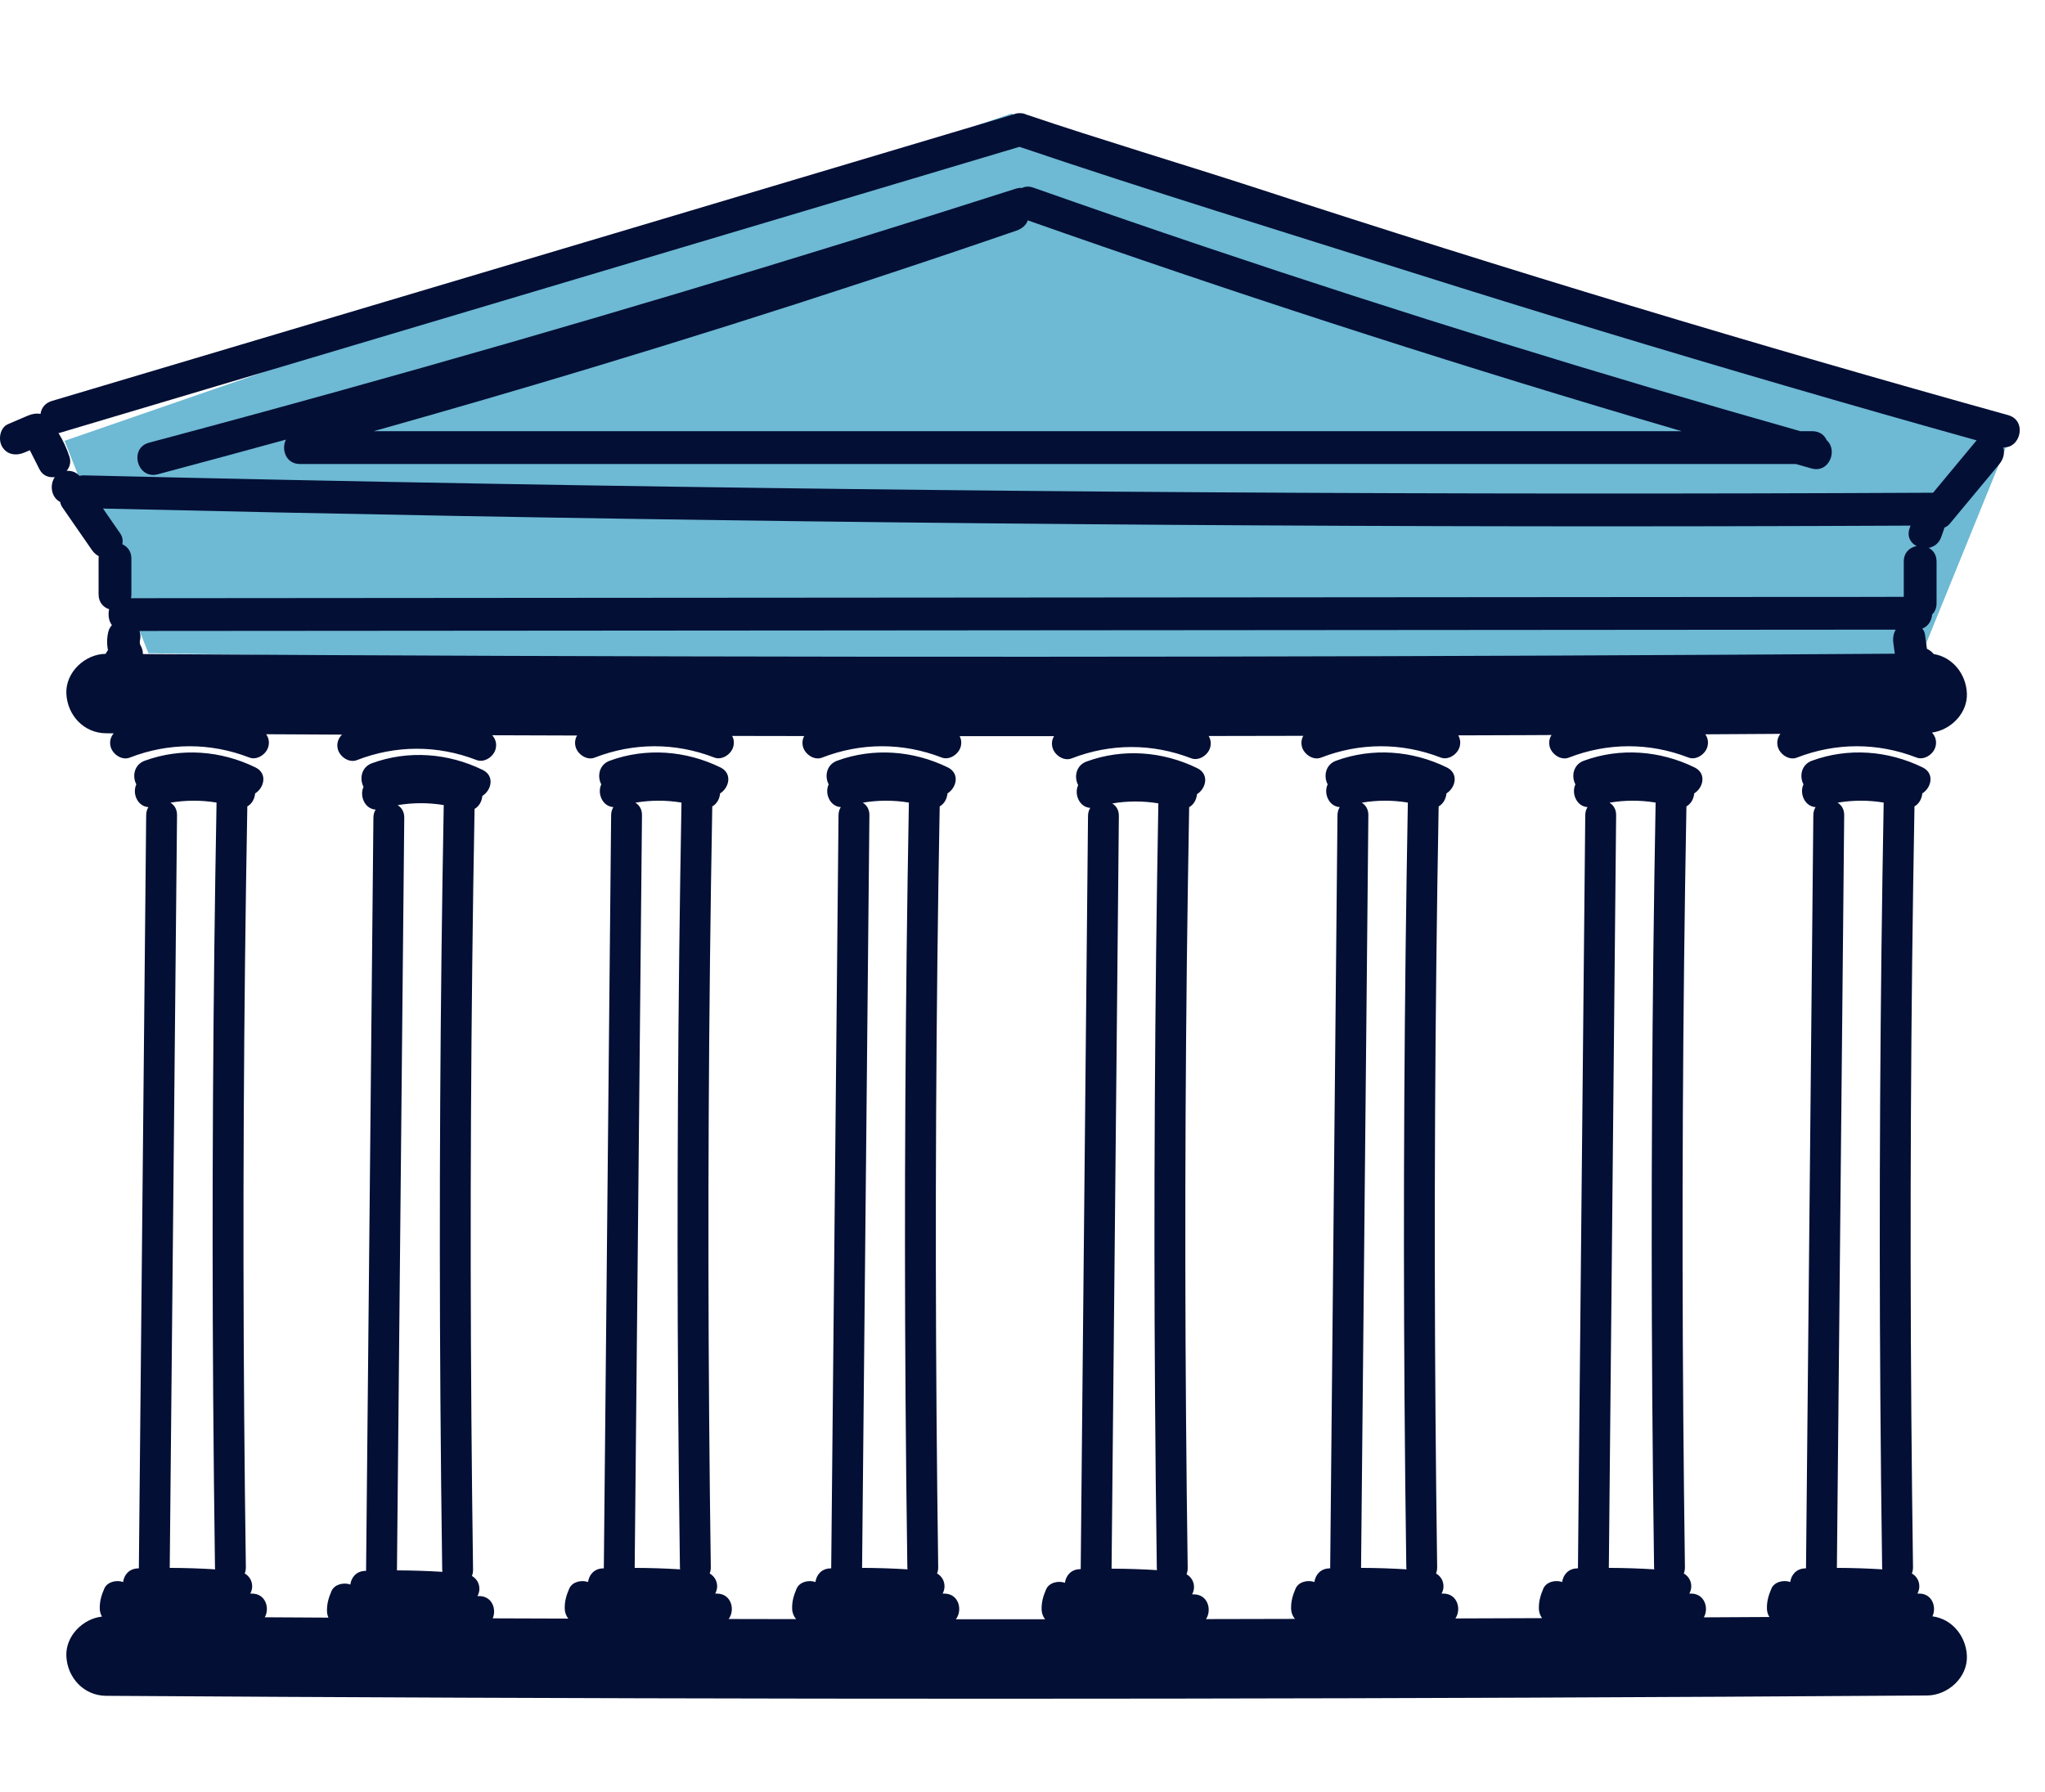
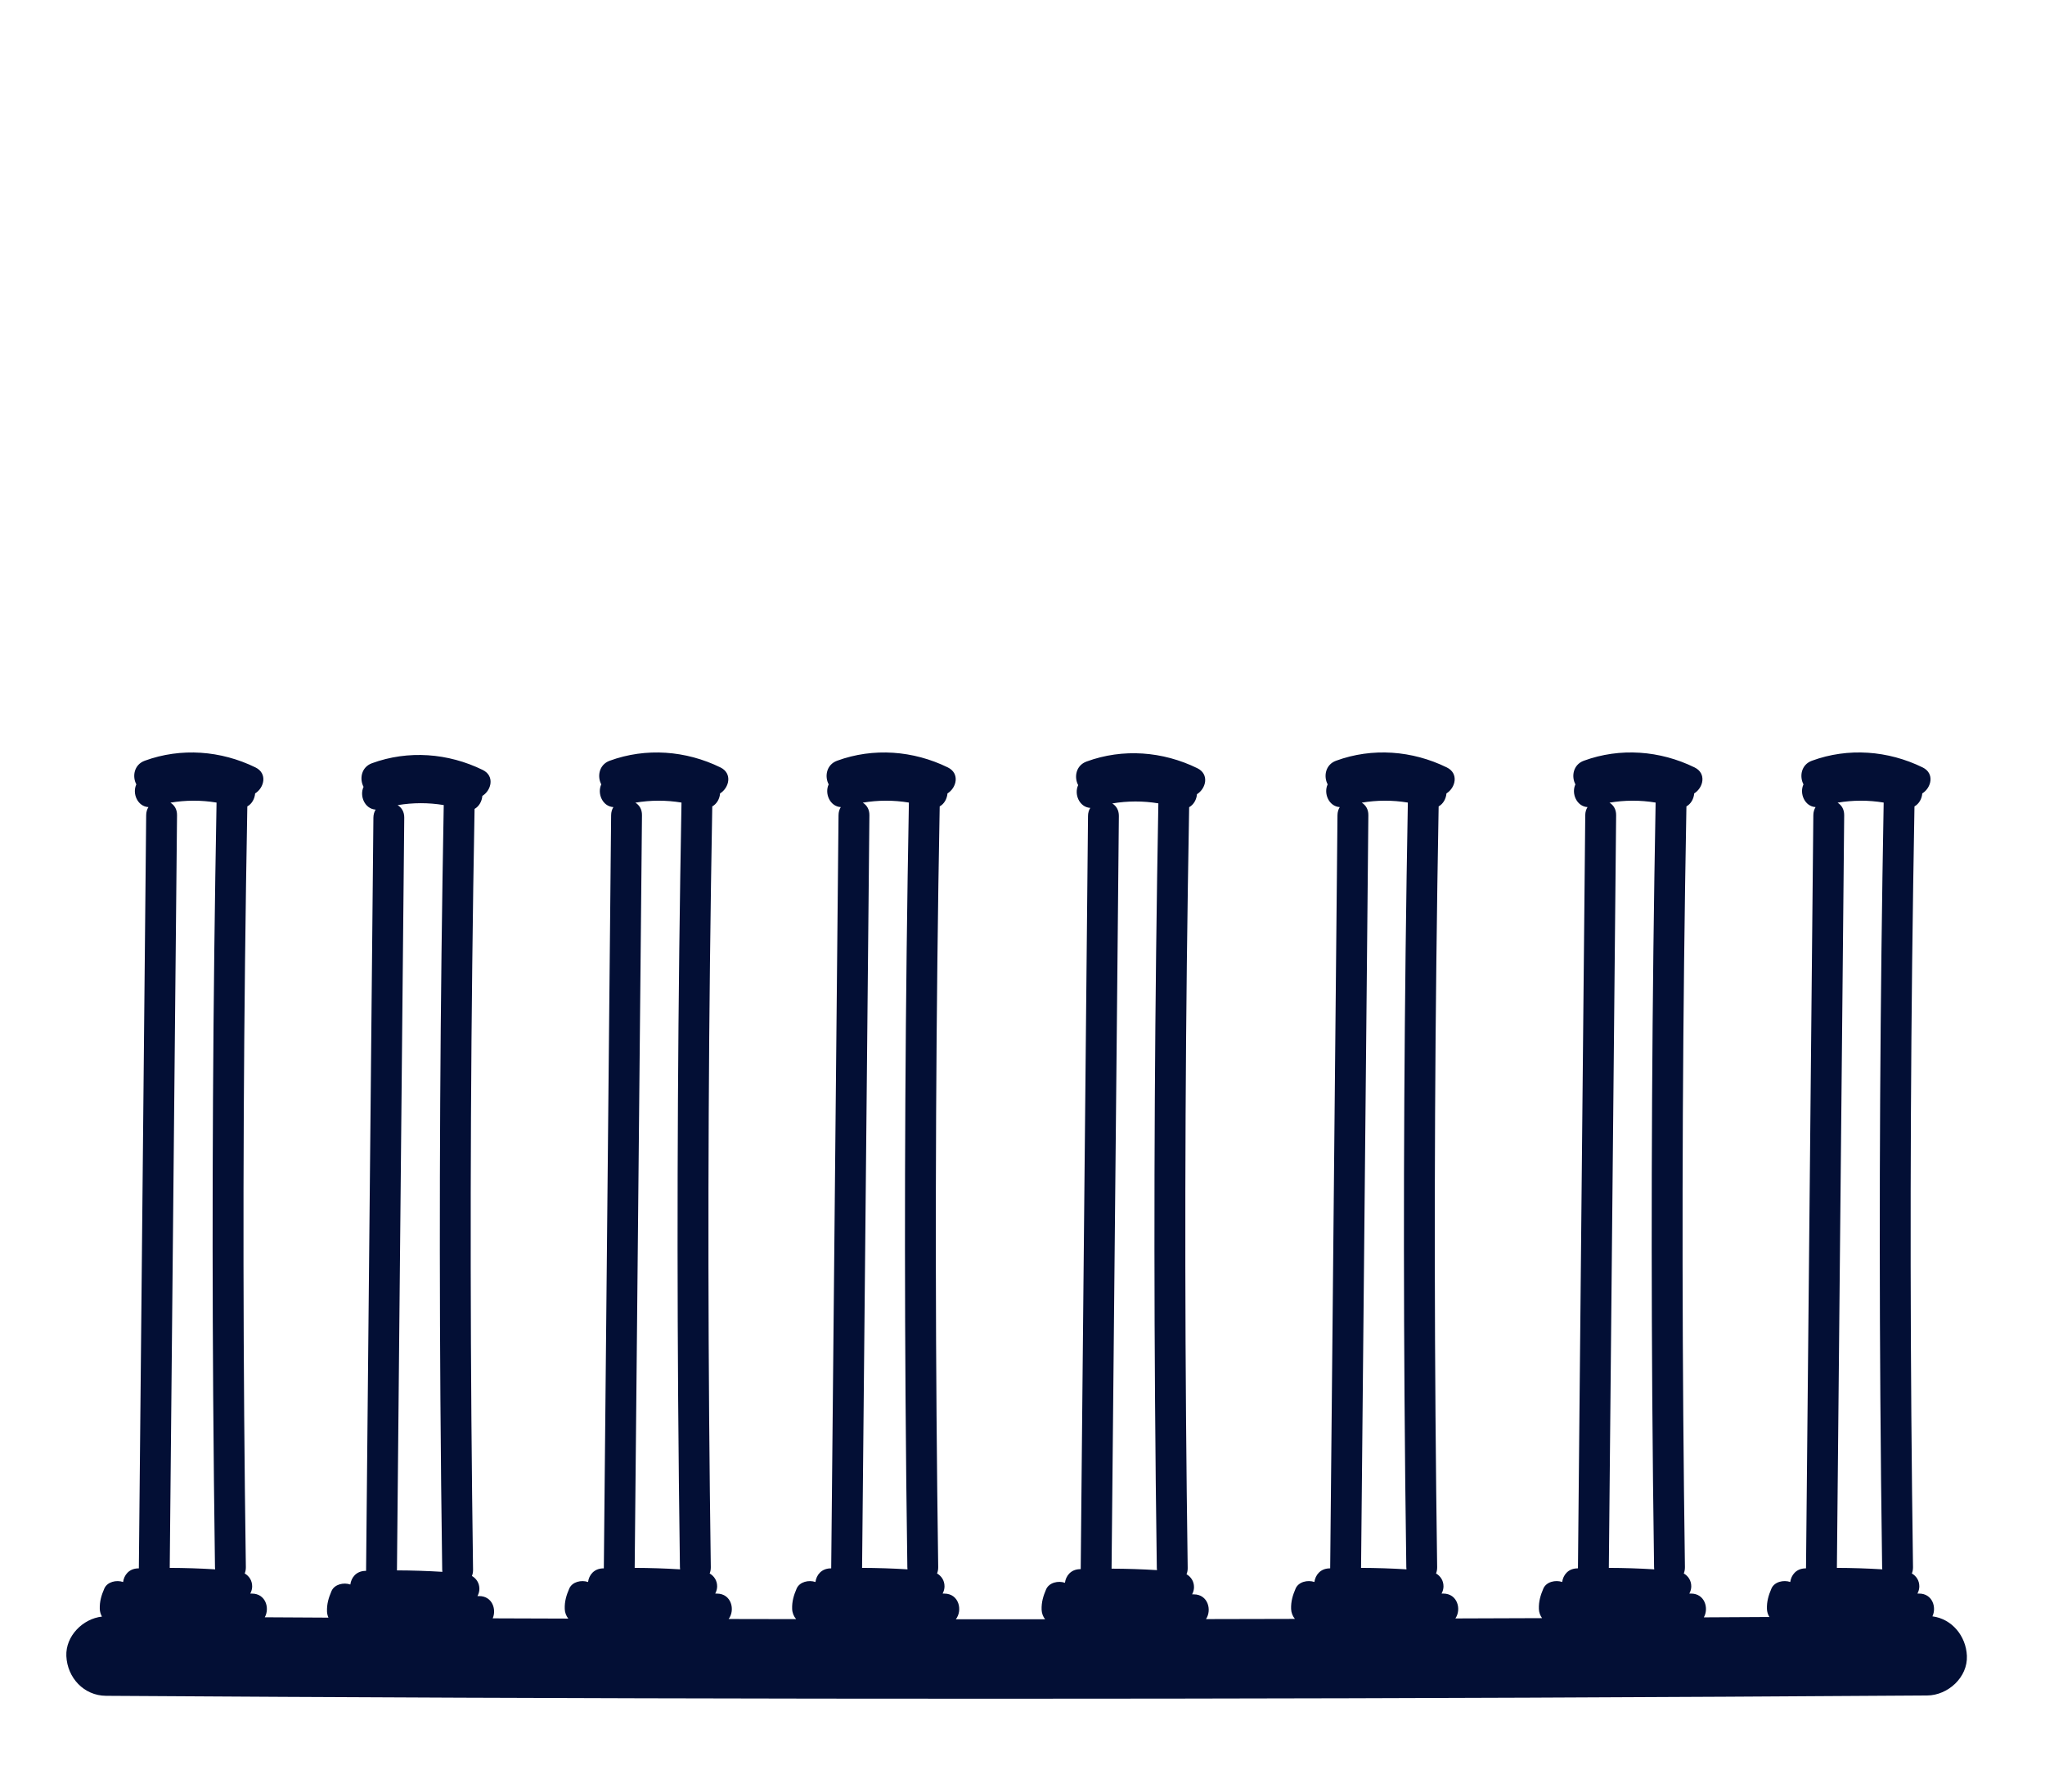
<svg xmlns="http://www.w3.org/2000/svg" width="81" height="71" viewBox="0 0 81 71" fill="none">
-   <path d="M40.056 4.5L2.556 17.463L5.879 25.878L75.678 27L79.556 17.463L40.056 4.5Z" fill="#6EB9D4" />
-   <path d="M79.541 16.445C80.294 16.654 80.042 17.762 79.348 17.722C79.416 17.945 79.35 18.193 79.192 18.384C78.889 18.748 77.527 20.388 77.224 20.752C77.169 20.819 77.098 20.867 77.021 20.898C76.978 21.021 76.934 21.146 76.891 21.27C76.801 21.527 76.606 21.663 76.395 21.703C76.574 21.8 76.705 21.981 76.705 22.246V23.897C76.705 24.091 76.635 24.239 76.528 24.344C76.511 24.582 76.381 24.811 76.139 24.901C76.195 24.967 76.234 25.046 76.246 25.136C76.272 25.324 76.298 25.513 76.324 25.703C76.428 25.751 76.522 25.821 76.59 25.909C77.339 26.03 77.872 26.699 77.906 27.462C77.941 28.249 77.273 28.917 76.523 29.021C76.658 29.165 76.722 29.361 76.662 29.582C76.581 29.877 76.218 30.128 75.91 30.009C74.366 29.411 72.713 29.413 71.17 30.013C70.86 30.134 70.499 29.88 70.418 29.587C70.364 29.39 70.412 29.211 70.52 29.071C69.528 29.077 68.537 29.083 67.544 29.089C67.64 29.224 67.68 29.394 67.628 29.582C67.547 29.877 67.184 30.128 66.877 30.009C65.332 29.411 63.679 29.413 62.136 30.013C61.827 30.134 61.465 29.88 61.384 29.587C61.336 29.411 61.369 29.249 61.454 29.117C61.134 29.119 60.815 29.12 60.496 29.122C59.583 29.125 58.671 29.128 57.759 29.131C57.834 29.259 57.861 29.413 57.815 29.582C57.733 29.877 57.371 30.128 57.063 30.009C55.518 29.411 53.866 29.413 52.322 30.013C52.013 30.134 51.651 29.88 51.57 29.587C51.526 29.425 51.551 29.275 51.622 29.149C50.372 29.152 49.123 29.154 47.874 29.156C47.951 29.285 47.98 29.442 47.933 29.612C47.852 29.908 47.489 30.158 47.181 30.039C45.637 29.442 43.984 29.444 42.441 30.045C42.131 30.165 41.77 29.911 41.689 29.618C41.642 29.448 41.671 29.292 41.749 29.163C40.504 29.163 39.258 29.163 38.012 29.163C38.074 29.284 38.094 29.427 38.051 29.582C37.97 29.877 37.607 30.128 37.3 30.009C35.755 29.411 34.102 29.413 32.559 30.013C32.249 30.134 31.887 29.88 31.807 29.587C31.763 29.429 31.786 29.282 31.853 29.158C30.902 29.157 29.951 29.154 29 29.153C29.066 29.276 29.088 29.423 29.044 29.582C28.963 29.877 28.6 30.128 28.292 30.009C26.748 29.411 25.095 29.413 23.552 30.013C23.243 30.134 22.881 29.88 22.8 29.587C22.754 29.42 22.782 29.266 22.857 29.137C21.737 29.134 20.616 29.13 19.496 29.126C19.626 29.27 19.688 29.464 19.628 29.681C19.547 29.976 19.184 30.227 18.876 30.108C17.331 29.51 15.679 29.512 14.135 30.112C13.826 30.233 13.464 29.979 13.383 29.686C13.32 29.455 13.397 29.248 13.548 29.101C12.546 29.096 11.544 29.091 10.542 29.086C10.639 29.222 10.68 29.393 10.628 29.582C10.547 29.877 10.184 30.128 9.876 30.009C8.332 29.411 6.679 29.413 5.136 30.013C4.827 30.134 4.465 29.88 4.384 29.587C4.327 29.38 4.383 29.193 4.503 29.05C4.403 29.05 4.302 29.049 4.201 29.048C3.319 29.042 2.667 28.332 2.628 27.475C2.591 26.636 3.366 25.908 4.182 25.902C4.211 25.852 4.241 25.802 4.276 25.754C4.228 25.516 4.232 25.27 4.291 25.025C4.316 24.922 4.367 24.834 4.434 24.763C4.342 24.642 4.297 24.487 4.3 24.333C4.299 24.266 4.307 24.198 4.323 24.134C4.091 24.057 3.905 23.861 3.905 23.544V22.128C3.905 22.094 3.907 22.063 3.911 22.032C3.807 21.977 3.715 21.895 3.644 21.793C3.252 21.226 2.86 20.66 2.467 20.093C2.423 20.029 2.396 19.957 2.384 19.884C2.027 19.707 1.957 19.206 2.171 18.899C1.935 18.931 1.691 18.845 1.563 18.59L1.182 17.835C1.112 17.865 1.042 17.895 0.972 17.925C0.648 18.064 0.278 18.026 0.083 17.692C-0.079 17.416 -0.006 16.942 0.316 16.803C0.579 16.691 0.842 16.578 1.105 16.465C1.258 16.399 1.44 16.363 1.605 16.398C1.635 16.174 1.775 15.967 2.054 15.884L10.393 13.4C15.295 11.94 20.196 10.479 25.097 9.019C29.991 7.561 35.291 5.977 40.186 4.518C40.25 4.493 40.321 4.48 40.398 4.483C40.492 4.482 40.578 4.502 40.653 4.539C43.419 5.478 47.089 6.577 49.854 7.479C54.757 9.08 59.676 10.625 64.612 12.116C69.572 13.614 74.549 15.057 79.541 16.445ZM78.273 17.466C78.28 17.458 78.287 17.452 78.293 17.445C75.774 16.741 73.258 16.024 70.746 15.291C65.796 13.848 60.861 12.351 55.944 10.798C51.046 9.252 45.259 7.473 40.38 5.816L31.806 8.375C26.905 9.835 22.004 11.296 17.103 12.756C12.202 14.216 7.301 15.677 2.399 17.137C2.372 17.145 2.344 17.151 2.318 17.156C2.496 17.446 2.64 17.755 2.75 18.089C2.822 18.31 2.763 18.507 2.638 18.652C2.651 18.651 2.663 18.65 2.676 18.65C2.884 18.65 3.04 18.73 3.145 18.85C3.201 18.837 3.261 18.829 3.327 18.831C8.668 18.958 14.01 19.069 19.351 19.162C28.864 19.329 38.378 19.443 47.893 19.502C57.451 19.562 67.009 19.567 76.567 19.519C77.074 18.91 78.026 17.763 78.273 17.466ZM75.638 20.925L75.674 20.822C70.637 20.846 65.6 20.855 60.562 20.849C51.047 20.837 41.533 20.771 32.019 20.652C22.705 20.535 13.392 20.366 4.08 20.146C4.308 20.477 4.537 20.807 4.766 21.137C4.853 21.262 4.874 21.415 4.847 21.561C5.049 21.651 5.204 21.84 5.204 22.128V23.544C5.204 23.598 5.198 23.649 5.187 23.697C10.29 23.693 15.393 23.689 20.496 23.685C29.705 23.678 38.914 23.671 48.123 23.665C55.575 23.659 63.028 23.653 70.479 23.648H73.68C73.68 23.648 73.68 23.646 73.681 23.645C74.256 23.645 74.831 23.644 75.406 23.644V22.246C75.406 21.888 75.643 21.684 75.914 21.632C75.676 21.509 75.522 21.257 75.638 20.925ZM75.088 24.943C70.17 24.947 65.252 24.951 60.334 24.954L32.707 24.975C23.647 24.982 14.587 24.989 5.528 24.995C5.566 25.116 5.573 25.247 5.544 25.371C5.541 25.381 5.539 25.392 5.536 25.403C5.538 25.418 5.545 25.488 5.544 25.508C5.546 25.517 5.548 25.526 5.551 25.535C5.559 25.551 5.566 25.567 5.575 25.582C5.634 25.688 5.661 25.8 5.66 25.91C10.453 25.94 15.246 25.965 20.038 25.982C29.397 26.016 38.755 26.025 48.114 26.01C57.093 25.995 66.072 25.957 75.051 25.896C75.032 25.758 75.013 25.619 74.994 25.481C74.967 25.287 74.994 25.094 75.088 24.943Z" fill="#030F35" />
-   <path d="M72.354 17.44C72.804 17.833 72.452 18.755 71.751 18.557C71.544 18.499 71.337 18.44 71.129 18.381H11.88C11.319 18.381 11.135 17.8 11.325 17.415C9.634 17.879 7.942 18.338 6.248 18.789C5.438 19.005 5.096 17.752 5.903 17.537C8.42 16.866 10.934 16.183 13.444 15.485C22.423 12.99 31.352 10.319 40.227 7.477C40.319 7.447 40.405 7.439 40.483 7.446C40.606 7.385 40.758 7.372 40.932 7.434C43.195 8.232 45.463 9.015 47.737 9.781C55.534 12.407 63.395 14.841 71.311 17.082H71.786C72.075 17.082 72.264 17.238 72.354 17.44ZM14.798 17.082H66.613C66.02 16.909 65.428 16.734 64.835 16.558C56.729 14.152 48.683 11.54 40.708 8.729C40.652 8.915 40.477 9.062 40.258 9.137C38.255 9.826 36.247 10.501 34.233 11.163C30.664 12.336 27.077 13.467 23.473 14.555C20.592 15.425 17.7 16.267 14.798 17.082Z" fill="#030F35" />
  <path d="M77.906 65.591C77.945 66.445 77.156 67.159 76.333 67.165C71.054 67.201 65.775 67.23 60.496 67.251C51.137 67.288 41.779 67.301 32.421 67.289C23.015 67.277 13.608 67.24 4.202 67.178C3.32 67.172 2.667 66.461 2.628 65.604C2.593 64.814 3.278 64.123 4.039 64.04C3.987 63.949 3.956 63.846 3.952 63.737C3.943 63.442 4.015 63.198 4.131 62.931C4.248 62.659 4.615 62.578 4.876 62.67C4.912 62.397 5.107 62.143 5.459 62.13C5.473 62.13 5.487 62.13 5.5 62.129C5.521 59.97 5.542 57.811 5.563 55.653C5.639 47.866 5.714 40.08 5.79 32.294C5.791 32.166 5.825 32.059 5.879 31.973C5.448 31.948 5.23 31.431 5.4 31.072C5.235 30.764 5.303 30.294 5.732 30.136C7.171 29.609 8.751 29.732 10.119 30.401C10.604 30.639 10.466 31.207 10.105 31.431C10.088 31.642 9.977 31.846 9.796 31.945C9.759 34.007 9.728 36.069 9.705 38.131C9.614 46.114 9.625 54.099 9.738 62.083C9.739 62.177 9.722 62.26 9.693 62.331C9.868 62.434 9.988 62.611 9.988 62.843C9.988 62.94 9.961 63.039 9.912 63.129H9.981C10.522 63.129 10.691 63.706 10.488 64.067C11.329 64.072 12.169 64.077 13.009 64.081C12.976 64.005 12.955 63.922 12.952 63.836C12.943 63.541 13.015 63.297 13.13 63.03C13.247 62.758 13.614 62.677 13.876 62.769C13.912 62.496 14.106 62.242 14.459 62.229C14.472 62.228 14.487 62.228 14.5 62.228C14.521 60.069 14.542 57.91 14.563 55.752C14.639 47.965 14.714 40.179 14.79 32.393C14.791 32.265 14.824 32.158 14.879 32.072C14.448 32.046 14.23 31.53 14.4 31.171C14.235 30.863 14.303 30.392 14.732 30.235C16.171 29.708 17.751 29.831 19.119 30.5C19.604 30.737 19.465 31.306 19.105 31.53C19.088 31.741 18.976 31.945 18.797 32.044C18.759 34.106 18.728 36.168 18.705 38.23C18.613 46.213 18.625 54.198 18.737 62.182C18.738 62.276 18.722 62.358 18.693 62.43C18.868 62.533 18.988 62.71 18.988 62.942C18.988 63.039 18.96 63.138 18.912 63.227H18.981C19.494 63.228 19.672 63.748 19.516 64.109C19.691 64.109 19.865 64.111 20.039 64.111C20.862 64.114 21.685 64.116 22.509 64.119C22.425 64.013 22.373 63.88 22.369 63.737C22.359 63.442 22.431 63.198 22.547 62.931C22.664 62.659 23.031 62.578 23.292 62.67C23.328 62.397 23.523 62.143 23.875 62.13C23.889 62.13 23.903 62.13 23.917 62.129C23.938 59.97 23.958 57.811 23.98 55.653C24.055 47.866 24.131 40.08 24.206 32.294C24.207 32.166 24.241 32.059 24.296 31.973C23.864 31.948 23.646 31.431 23.816 31.072C23.651 30.764 23.72 30.294 24.149 30.136C25.587 29.609 27.168 29.732 28.536 30.401C29.02 30.639 28.882 31.207 28.521 31.431C28.505 31.642 28.393 31.846 28.212 31.945C28.176 34.007 28.144 36.069 28.121 38.131C28.03 46.114 28.041 54.099 28.154 62.083C28.155 62.177 28.139 62.26 28.109 62.331C28.284 62.434 28.405 62.611 28.405 62.843C28.405 62.94 28.377 63.039 28.329 63.129H28.397C28.974 63.129 29.127 63.784 28.86 64.135C29.751 64.137 30.642 64.138 31.534 64.14C31.439 64.031 31.381 63.889 31.376 63.737C31.366 63.442 31.439 63.198 31.553 62.931C31.671 62.659 32.038 62.578 32.299 62.67C32.335 62.397 32.53 62.143 32.882 62.13C32.896 62.13 32.91 62.13 32.923 62.129C32.945 59.97 32.965 57.811 32.986 55.653C33.062 47.866 33.138 40.08 33.213 32.294C33.214 32.166 33.248 32.059 33.303 31.973C32.871 31.948 32.653 31.431 32.823 31.072C32.658 30.764 32.727 30.294 33.156 30.136C34.595 29.609 36.174 29.732 37.543 30.401C38.027 30.639 37.889 31.207 37.528 31.431C37.511 31.642 37.4 31.846 37.22 31.945C37.182 34.007 37.151 36.069 37.128 38.131C37.037 46.114 37.049 54.099 37.161 62.083C37.162 62.177 37.145 62.26 37.116 62.331C37.291 62.434 37.411 62.611 37.411 62.843C37.411 62.94 37.384 63.039 37.336 63.129H37.404C37.986 63.129 38.137 63.796 37.859 64.145C39.037 64.145 40.216 64.146 41.395 64.145C41.312 64.04 41.262 63.908 41.257 63.767C41.248 63.472 41.32 63.228 41.435 62.961C41.553 62.689 41.92 62.608 42.181 62.701C42.217 62.427 42.412 62.174 42.764 62.161C42.778 62.16 42.791 62.16 42.806 62.159C42.826 60.001 42.847 57.842 42.868 55.683C42.944 47.897 43.019 40.111 43.095 32.324C43.096 32.197 43.13 32.09 43.184 32.004C42.753 31.978 42.535 31.461 42.705 31.102C42.539 30.794 42.608 30.324 43.038 30.167C44.476 29.639 46.056 29.762 47.425 30.432C47.908 30.669 47.771 31.237 47.41 31.462C47.394 31.673 47.282 31.876 47.101 31.976C47.065 34.037 47.033 36.099 47.009 38.161C46.919 46.145 46.93 54.13 47.043 62.114C47.044 62.208 47.028 62.29 46.997 62.362C47.173 62.465 47.293 62.642 47.293 62.873C47.293 62.971 47.266 63.069 47.218 63.159H47.286C47.848 63.16 48.008 63.782 47.768 64.139C47.883 64.138 47.999 64.138 48.114 64.138C49.173 64.137 50.232 64.134 51.29 64.131C51.2 64.024 51.144 63.885 51.139 63.736C51.13 63.442 51.202 63.197 51.317 62.93C51.434 62.658 51.801 62.578 52.062 62.669C52.099 62.397 52.293 62.143 52.646 62.13C52.659 62.129 52.674 62.129 52.687 62.128C52.708 59.97 52.729 57.811 52.75 55.652C52.825 47.866 52.901 40.08 52.976 32.293C52.978 32.166 53.011 32.059 53.066 31.973C52.635 31.947 52.417 31.43 52.587 31.072C52.422 30.764 52.49 30.293 52.919 30.136C54.358 29.608 55.938 29.731 57.306 30.401C57.791 30.638 57.652 31.206 57.292 31.431C57.275 31.642 57.163 31.845 56.983 31.945C56.946 34.006 56.915 36.068 56.892 38.13C56.8 46.114 56.812 54.099 56.924 62.083C56.925 62.176 56.909 62.259 56.88 62.331C57.054 62.434 57.175 62.61 57.175 62.843C57.175 62.939 57.147 63.039 57.099 63.128H57.168C57.733 63.129 57.892 63.758 57.646 64.113C58.791 64.109 59.936 64.105 61.08 64.101C61.004 63.998 60.957 63.871 60.953 63.736C60.944 63.442 61.016 63.197 61.13 62.93C61.248 62.658 61.615 62.578 61.876 62.669C61.913 62.397 62.107 62.143 62.459 62.13C62.473 62.129 62.487 62.129 62.501 62.128C62.522 59.97 62.543 57.811 62.563 55.652C62.639 47.866 62.715 40.08 62.79 32.293C62.791 32.166 62.825 32.059 62.88 31.973C62.449 31.947 62.231 31.43 62.4 31.072C62.235 30.764 62.304 30.293 62.733 30.136C64.172 29.608 65.751 29.731 67.12 30.401C67.604 30.638 67.466 31.206 67.105 31.431C67.089 31.642 66.977 31.845 66.797 31.945C66.76 34.006 66.728 36.068 66.705 38.13C66.614 46.114 66.626 54.099 66.738 62.083C66.739 62.176 66.722 62.259 66.693 62.331C66.868 62.434 66.989 62.61 66.989 62.843C66.989 62.939 66.961 63.039 66.913 63.128H66.981C67.524 63.129 67.692 63.709 67.487 64.07C68.352 64.066 69.218 64.061 70.084 64.056C70.025 63.962 69.99 63.853 69.986 63.736C69.977 63.442 70.049 63.197 70.164 62.93C70.281 62.658 70.649 62.578 70.91 62.669C70.946 62.397 71.141 62.143 71.493 62.13C71.507 62.129 71.52 62.129 71.534 62.128C71.555 59.97 71.576 57.811 71.597 55.652C71.673 47.866 71.748 40.08 71.824 32.293C71.825 32.166 71.859 32.059 71.913 31.973C71.482 31.947 71.264 31.43 71.434 31.072C71.269 30.764 71.337 30.293 71.767 30.136C73.205 29.608 74.785 29.731 76.154 30.401C76.637 30.638 76.5 31.206 76.139 31.431C76.123 31.642 76.01 31.845 75.83 31.945C75.794 34.006 75.762 36.068 75.738 38.13C75.648 46.114 75.659 54.099 75.772 62.083C75.773 62.176 75.756 62.259 75.726 62.331C75.902 62.434 76.022 62.61 76.022 62.843C76.022 62.939 75.995 63.039 75.947 63.128H76.015C76.538 63.129 76.713 63.668 76.541 64.03C77.316 64.13 77.871 64.811 77.906 65.591V65.591ZM74.556 62.168C74.552 62.141 74.55 62.113 74.549 62.083C74.517 59.828 74.493 57.572 74.478 55.316C74.423 47.475 74.469 39.633 74.61 31.793C74.004 31.693 73.392 31.694 72.784 31.797C72.939 31.891 73.048 32.056 73.046 32.294C73.025 34.482 73.004 36.67 72.983 38.859C72.907 46.609 72.832 54.36 72.757 62.11C73.357 62.112 73.957 62.131 74.556 62.168ZM65.522 62.168C65.518 62.141 65.516 62.113 65.516 62.083C65.484 59.828 65.46 57.572 65.444 55.316C65.39 47.475 65.435 39.633 65.577 31.793C64.97 31.693 64.358 31.694 63.75 31.797C63.905 31.891 64.015 32.056 64.013 32.294C63.992 34.482 63.97 36.67 63.949 38.859C63.874 46.609 63.798 54.36 63.724 62.11C64.324 62.112 64.923 62.131 65.522 62.168ZM55.709 62.168C55.705 62.141 55.702 62.113 55.702 62.083C55.67 59.828 55.646 57.572 55.631 55.316C55.576 47.475 55.621 39.633 55.763 31.793C55.156 31.693 54.545 31.694 53.937 31.797C54.091 31.891 54.202 32.056 54.199 32.294C54.178 34.482 54.157 36.67 54.136 38.859C54.06 46.609 53.985 54.36 53.91 62.11C54.51 62.112 55.109 62.131 55.709 62.168ZM45.827 62.199C45.823 62.172 45.821 62.144 45.82 62.114C45.788 59.859 45.764 57.603 45.749 55.347C45.694 47.506 45.74 39.664 45.881 31.824C45.275 31.724 44.663 31.725 44.055 31.828C44.21 31.922 44.319 32.087 44.317 32.325C44.296 34.513 44.275 36.702 44.254 38.89C44.178 46.64 44.103 54.39 44.028 62.141C44.628 62.143 45.228 62.162 45.827 62.199ZM35.945 62.168C35.941 62.141 35.939 62.113 35.939 62.083C35.906 59.828 35.883 57.572 35.867 55.316C35.813 47.475 35.858 39.633 36 31.793C35.393 31.693 34.781 31.694 34.173 31.797C34.328 31.891 34.438 32.056 34.436 32.294C34.414 34.482 34.393 36.67 34.372 38.859C34.297 46.609 34.221 54.36 34.146 62.11C34.746 62.112 35.346 62.131 35.945 62.168ZM26.938 62.168C26.934 62.141 26.932 62.113 26.931 62.083C26.9 59.828 26.876 57.572 26.86 55.316C26.806 47.475 26.851 39.633 26.993 31.793C26.386 31.693 25.774 31.694 25.166 31.797C25.321 31.891 25.431 32.056 25.428 32.294C25.407 34.482 25.386 36.67 25.365 38.859C25.29 46.609 25.214 54.36 25.139 62.11C25.739 62.112 26.339 62.131 26.938 62.168ZM17.522 62.267C17.518 62.24 17.515 62.212 17.515 62.182C17.483 59.926 17.459 57.67 17.444 55.415C17.389 47.574 17.434 39.732 17.576 31.892C16.969 31.792 16.358 31.793 15.75 31.895C15.904 31.99 16.015 32.155 16.012 32.393C15.991 34.581 15.97 36.769 15.948 38.958C15.873 46.708 15.798 54.459 15.723 62.209C16.323 62.211 16.922 62.23 17.522 62.267ZM8.522 62.168C8.518 62.141 8.515 62.113 8.515 62.083C8.484 59.828 8.46 57.572 8.444 55.316C8.39 47.475 8.434 39.633 8.577 31.793C7.97 31.693 7.358 31.694 6.75 31.797C6.905 31.891 7.015 32.056 7.012 32.294C6.991 34.482 6.97 36.67 6.948 38.859C6.874 46.609 6.798 54.36 6.723 62.11C7.323 62.112 7.923 62.131 8.522 62.168Z" fill="#030F35" />
</svg>